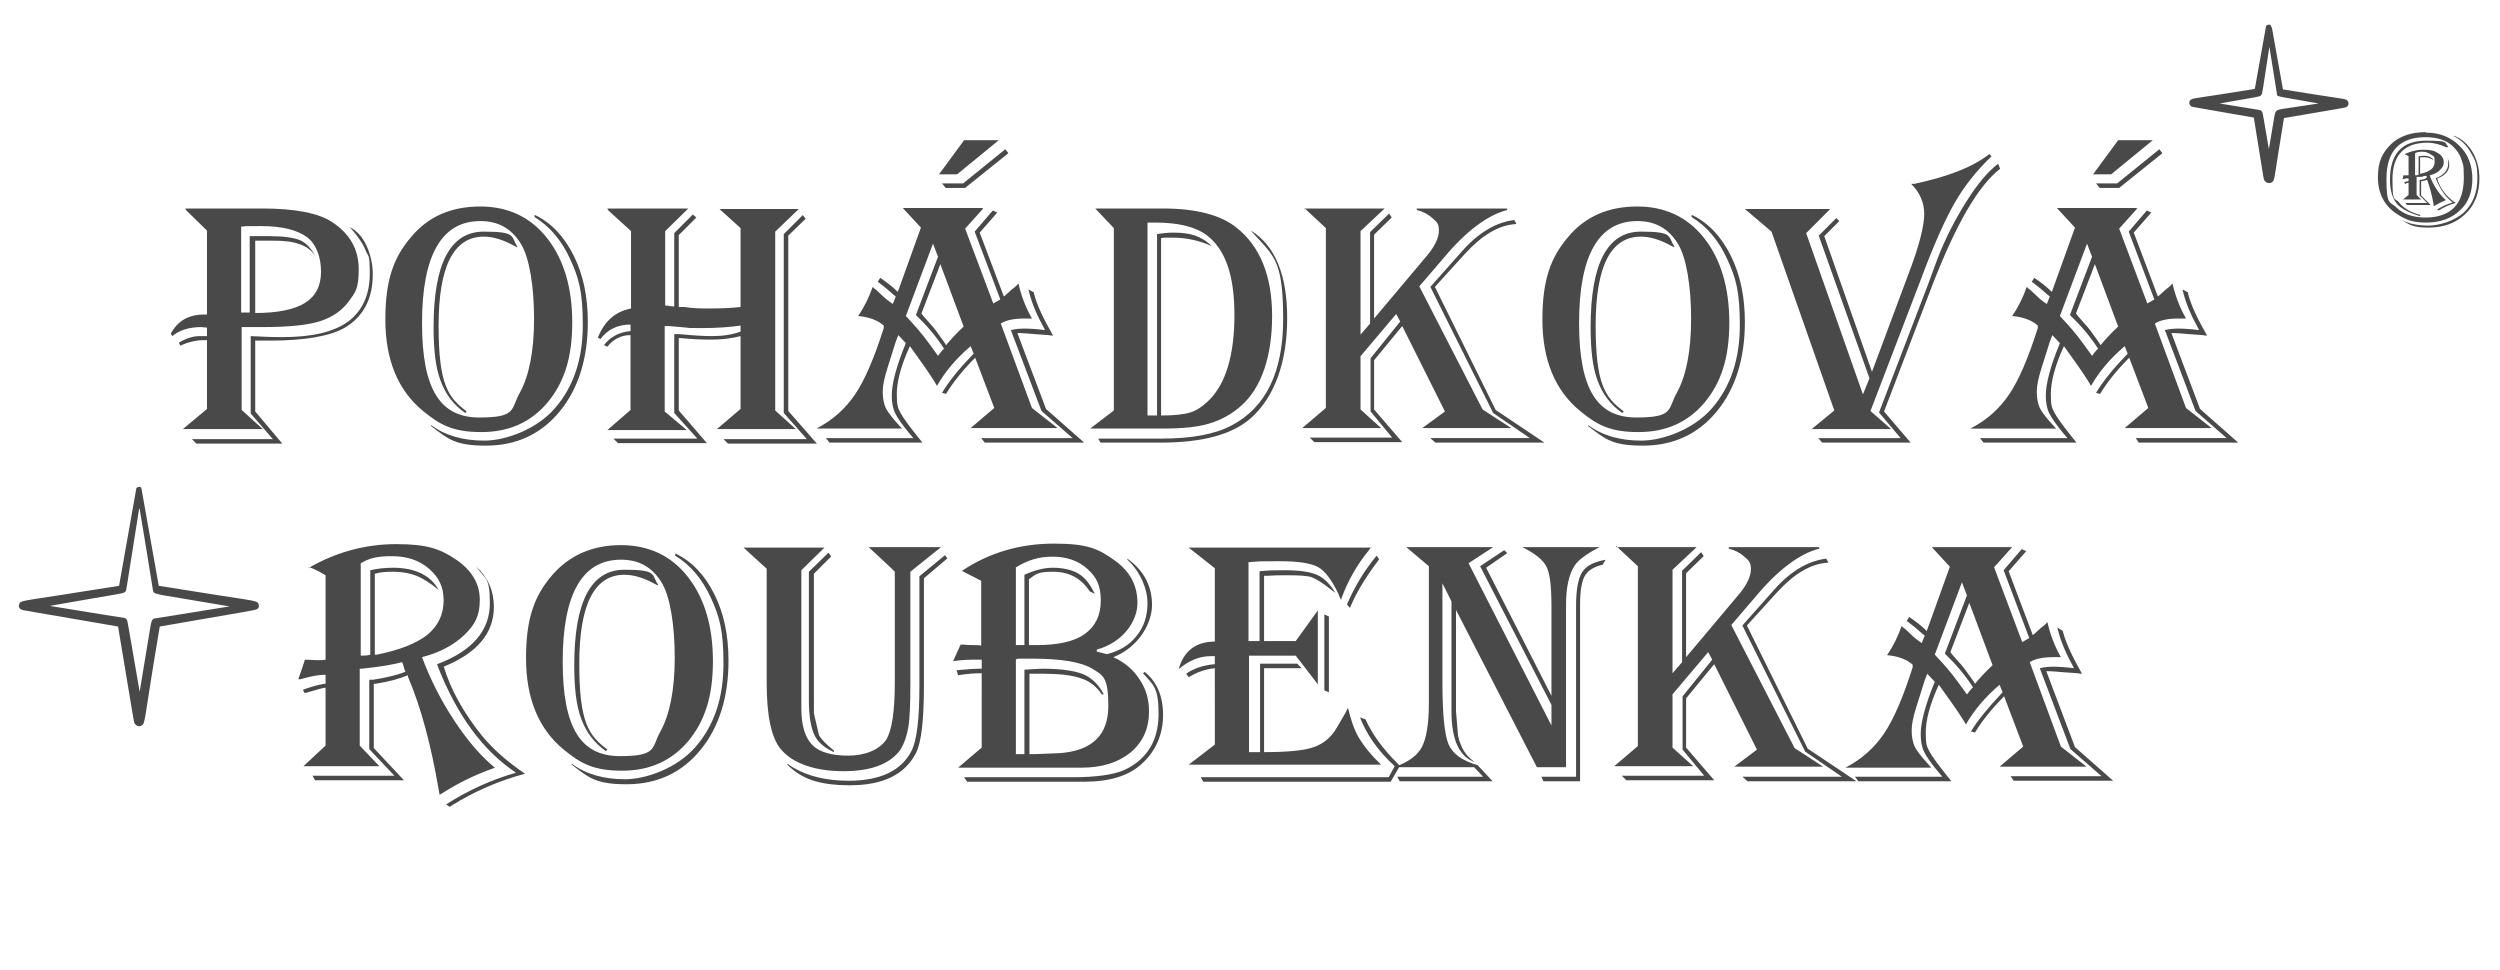
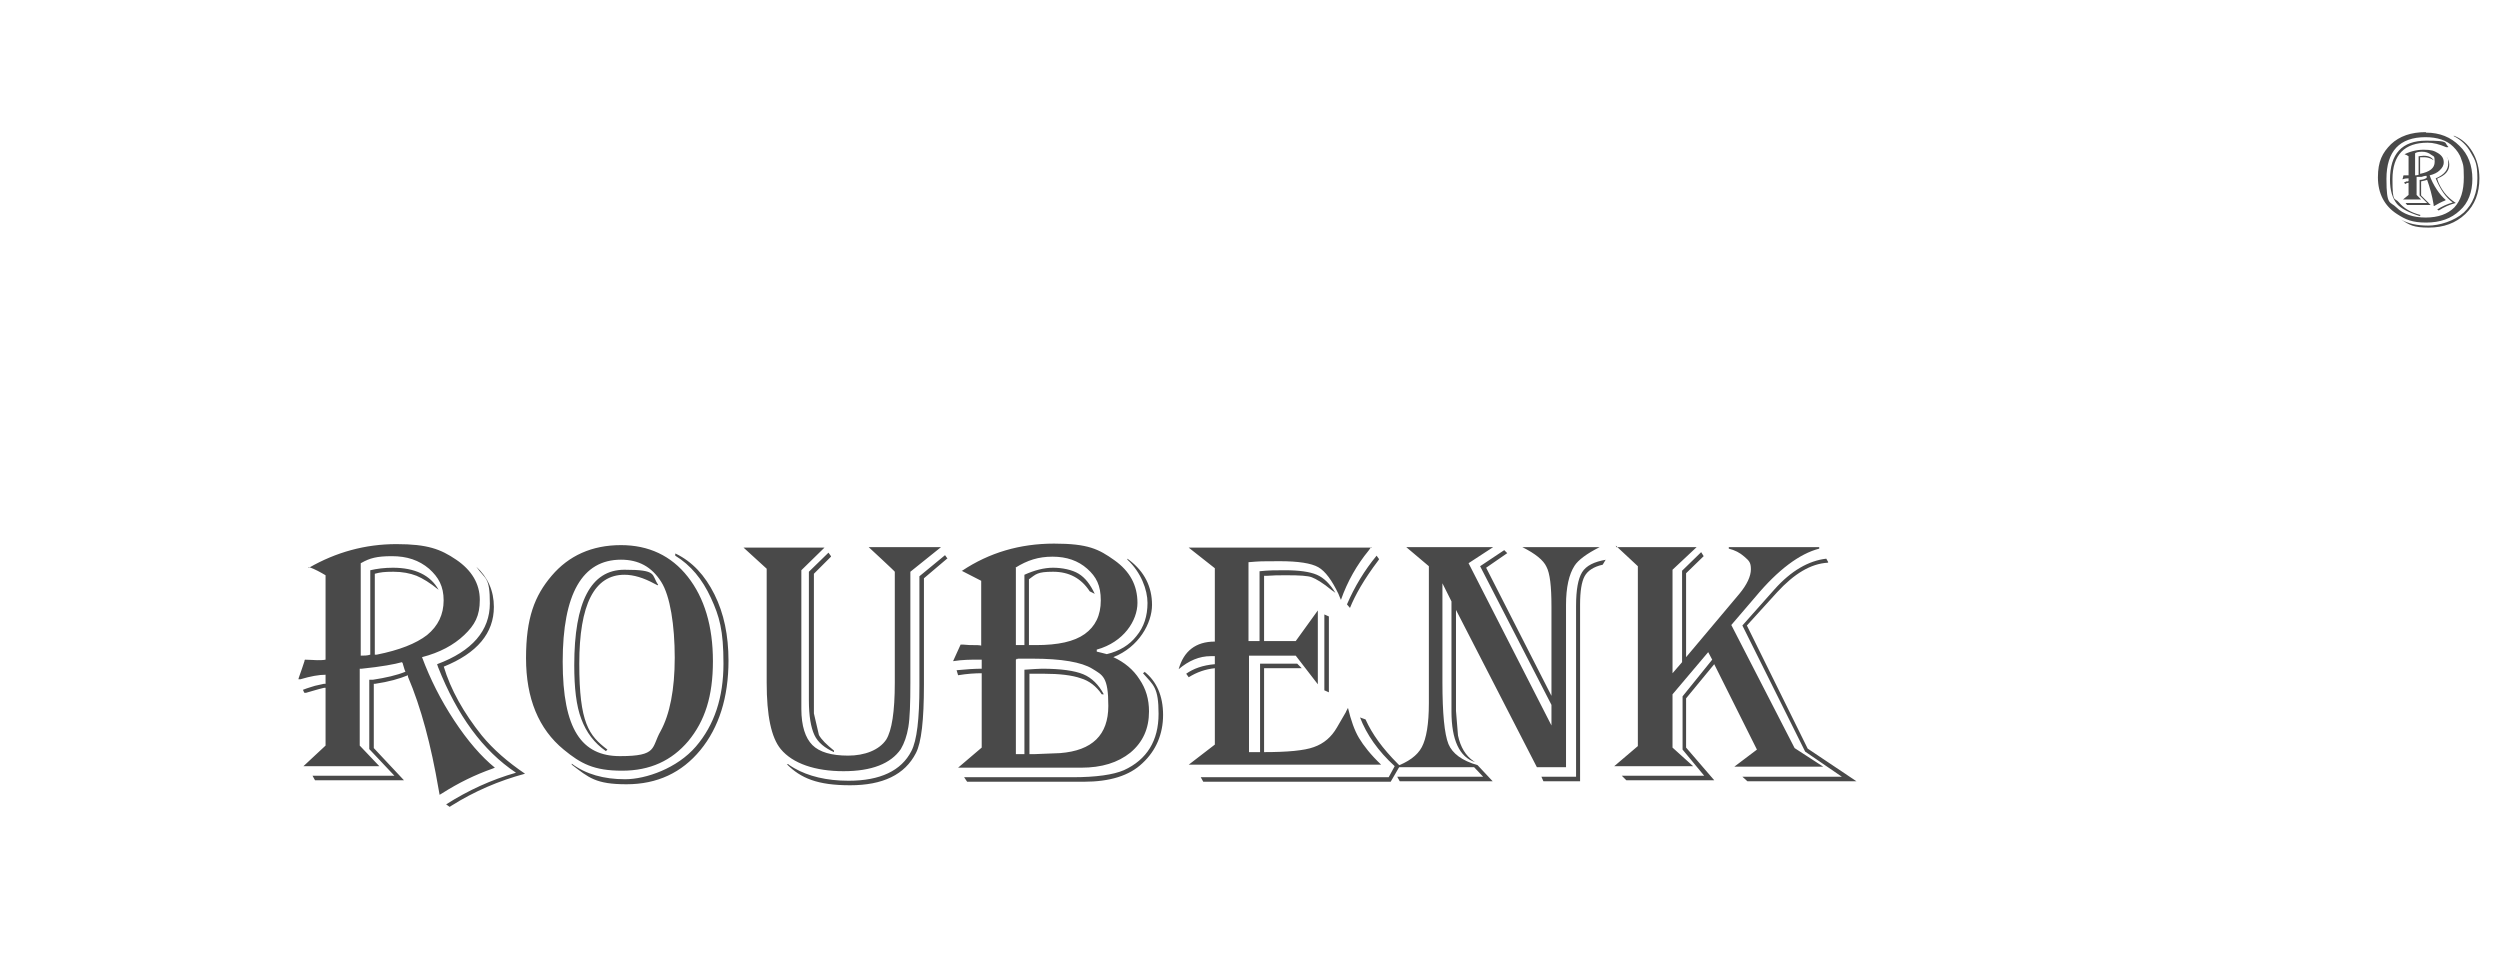
<svg xmlns="http://www.w3.org/2000/svg" viewBox="0 0 497.6 193.1">
-   <path d="m452.2 5.5 2.2 12.3c12.3 2 12.4 1.8 12.8 2.2.4.4.3 1.1-.2 1.3-.3.2-.3.1-12.4 2.2-2 12.1-1.8 12.3-2.3 12.7-.5.4-1.2.3-1.6-.3-.2-.3-.1-.3-2.1-12.5-12.1-2.1-12.1-2.1-12.4-2.2-.5-.3-.6-.9-.2-1.3.4-.4.5-.2 12.8-2.2Q451 5.5 451 5.4c0-.4.4-.5.7-.5.3 0 .3.2.4.5zm-.5 3.8c-1.4 9.2-1.4 9.3-1.6 9.6-.3.4-.5.3-8.3 1.7 7.9 1.3 7.9 1.3 8 1.3 0 0 .4.1.5.5.1.2.1.3 1.3 7.3 1.2-7.1 1.1-7.2 1.5-7.6.4-.4.5-.3 8.4-1.5-7.8-1.4-8-1.3-8.3-1.7v-.2l-1.5-9.4zM28.2 97.5l3.4 19.1c19.1 3.1 19.3 2.8 19.8 3.5.2.4.2.9-.2 1.1-.4.3-.5.2-19.4 3.5-3.2 18.9-2.8 19.2-3.6 19.7-.5.3-1.1.1-1.4-.4-.2-.3-.1-.3-3.3-19.3-19-3.3-19-3.2-19.3-3.4-.4-.2-.6-.8-.3-1.2.4-.7.6-.4 19.8-3.5l3.4-19.2c0-.4.4-.5.7-.5.3 0 .3.2.4.5zm-.5 3.7c-2.6 16.2-2.5 16.2-2.7 16.5-.3.5-.5.3-15.1 2.9q14.7 2.4 14.9 2.4s.4.1.5.5c.1.2.1.3 2.5 14.2 2.3-13.8 2.2-14 2.6-14.4.1-.1.2-.2.4-.2q.1 0 14.9-2.4c-14.6-2.5-14.9-2.3-15.2-3-.1-.2 0-.2-2.7-16.4z" fill="#494949" fill-rule="evenodd" />
-   <path d="m425.4 41.5-3.6 4 5.6 14.9 1.4-.8-5.1-13.5 3.6-4.2.9.4-3.5 4 4.8 12.7c.3-.2.4-.3.5-.4l1.1-1c.7-.5 1.1-.9 1.3-1.2.6 2.6 1.5 4.9 2.7 7h-1.4c-2.2 0-3.7.3-4.8 1l6.2 16.8 5.1 4h-17.3l4.7-4-3.8-10c-2.5 2.5-4.4 4.9-5.8 7.2l-.8-.2c1.3-2.2 3.3-4.7 6-7.5l.3-.3-.6-1.5c-2.7 2.3-5 4.9-6.7 7.9l-.6-1c-1.2-1.9-2.7-4-4.5-6.5l-.3-.4c-1.8 3.9-2.6 7.1-2.6 9.5s.2 2.7.7 3.7c.5 1 1.7 2.6 3.6 5 .2.2.4.5.8 1h-18.5l-.7-.9h17.4l-.6-.7c-1.5-1.8-2.5-3.2-3-4.2s-.7-2.2-.7-3.6c0-2.3.9-5.8 2.8-10.4l-1.5-1.6c-.3.7-.7 1.8-1.1 3.2l-1.1 3.5c-.6 1.9-.9 3.4-.9 4.6s.2 2.3.6 3.2c.4.8 1.3 2 2.7 3.5.1.1.3.4.6.6h-17.1c3.3-1.7 5.8-4 7.7-6.8 1.9-2.8 3.8-7.2 5.7-13.2v-.5c-1.1-1-2.8-1.7-5.1-1.9 1.3-1.9 2.2-3.8 2.9-5.8.3.3.5.5.6.5l1.5 1.4c.5.5 1.1 1 1.9 1.5l.6-1.5-.4-.3c-1.1-1-2.1-1.8-2.9-2.4l-.3-.2.5-.8c1.2.8 2.4 1.7 3.5 2.8l4.6-12.8-3.6-3.9h15.8zm-8.4 11-3.8 9.9c.2.2.3.4.3.4l1.4 1.6c.8.8 1.7 2.1 2.9 3.8l.3.5c1-1.2 2.1-2.4 3.5-3.7l-4.7-12.6zm-1.6-4L410 62.9c1.7 1.8 3.2 3.5 4.5 5.3l1.6 2.2s.1.2.3.4c.2-.2.3-.3.3-.4l.5-.6.4-.4c-1.6-2.5-3.5-4.7-5.6-6.7l4.4-11.6-1-2.6zm20.1 9.9c.5 2.1 1.8 4.9 3.8 8.4-.5 0-.8-.1-.9-.1l-2.8-.2c-1.3-.1-2.2-.2-2.7-.2h-.7l5.7 15.1 7.6 6.7h-19.8l-.6-.9h18.1l-6.2-5.4-6.1-16.1c.8-.2 1.7-.3 2.7-.3s2.6.1 4.1.3l-.4-.8c-1.5-2.7-2.4-5.1-2.9-7.3l1.1.6zm-7-30.5-8.3 6.8h-3.6l5-6.8h7zM418 37.5l-.8-1h4.2l8.4-6.8.6.8-8.6 6.9h-3.9zM396 30.7l.4.4c-3 2.9-5.4 5.9-7.3 9.2-1.9 3.3-4.2 8.4-6.8 15.4l-10 26.1 4.1 3.6h-15.8l4.5-3.7-12.5-35.6-5.3-4.5h17l-4.8 4.8 11.3 32.1 1.3-3.2L362 46.9l3.5-3.5.6.6-3 3 9.5 27 7.2-19.3c2.2-5.7 3.2-9.8 3.2-12.1s-.9-4.3-2.6-6h.6c6.6-1.4 11.6-3.3 14.9-5.9zm1.8 2.1.3.8c-4.4 3.4-8.8 11.1-13.5 23.2L375 81.9l5.3 6.2h-17.6l-.8-.9h16.4l-4.3-5.1 9.8-25.6 1.8-4.9c1.6-4.2 3.6-8 5.8-11.5 2.2-3.5 4.3-6 6.3-7.5zM333.2 49.2l-.6-.3c-2.2-1.2-4.2-1.8-6-1.8-6 0-9 5.9-9 17.7s1.9 14.3 5.6 17.1l-.3.3c-2.3-1.6-3.9-3.7-4.9-6.4-1-2.6-1.4-6.2-1.4-10.7 0-12.6 3.3-19 10-19s5.3 1 6.7 3zm-7.3-8.1c5.5 0 10 2.1 13.3 6.3 3.3 4.2 5 9.8 5 16.8s-1.6 11.9-4.9 15.9C336 84 331.7 86 326.1 86s-8.2-1.4-11.6-4.2c-5-4.1-7.5-10.2-7.5-18.2s1.7-12.4 5.1-16.4c3.4-4.1 8-6.1 13.8-6.1zm0 2.9c-7.7 0-11.6 6.8-11.6 20.3s3.8 18.8 11.4 18.8 6.2-1.7 8.1-5c1.8-3.3 2.8-8.2 2.8-14.6s-.9-12.3-2.7-15.1c-1.9-3-4.5-4.4-8-4.4zm10.9-1.2c3.3 1.6 5.8 4.3 7.7 8.1 1.9 3.8 2.8 8.2 2.8 13.2 0 7.3-1.9 13.3-5.6 17.8-3.7 4.5-8.6 6.8-14.7 6.8s-7.5-1.3-10.9-3.9v-.2c2.8 2.1 6.4 3.1 10.6 3.1s10.4-2.2 14.1-6.5c3.7-4.3 5.5-9.8 5.5-16.5s-.8-9.4-2.5-13.1c-1.7-3.7-4-6.5-7.1-8.4v-.4zM259.6 41.5h16l-4.8 4.5v20.6l1.9-2.2V46.2l3.8-3.7.5.8-3.5 3.4v16.7l10.6-12.6c1.5-1.8 2.3-3.5 2.3-4.9s-.4-1.7-1.3-2.5-1.9-1.3-3.1-1.6v-.3h18v.3c-3.9 1-8.2 4.2-12.7 9.6l-4.8 5.6 12.6 24.5 5.7 3.7h-17.7l4.5-3.3-8.5-17-5.6 6.8v9.8l5.6 6.5h-17.5l-.9-.9h16.4l-4.3-5.2V71.3l5.9-7.3-.8-1.5-7.1 8.4v10.6l4.1 3.7h-15.7l4.7-4V45.4l-4.4-4.1zm42.1 3.1c-3.4.2-6.7 2.2-10.1 5.9l-6 6.6 12.1 24.5 9.7 6.5h-21.7l-1-.9h19.8l-7.3-5-12.5-25.1 6.4-7.2c3.3-3.7 6.8-5.7 10.3-6.1l.4.7zM218 41.5h13.5c6.6 0 11.5 1.3 14.6 3.8 4.7 3.7 7.1 9.6 7.1 17.6s-2.1 14.3-6.2 17.9c-1.9 1.7-4 2.8-6.3 3.5-2.3.7-5.4 1-9.2 1H217l4.7-3.6V45.4l-3.7-3.9zm10.4 2.9v38.3h1.9V46.6c1.2-.2 2.3-.3 3.2-.3 1.9 0 3.3.2 4.4.6 1.1.4 2.2 1 3.3 2.1-2.4-1.1-5-1.7-7.8-1.7s-1.4 0-2.3.1v35.3c2.6 0 4.5-.2 5.8-.6 1.3-.4 2.6-1.3 3.8-2.5 3.3-3.3 5-9 5-16.9s-1.8-13-5.4-15.8c-2.2-1.7-5.6-2.6-10.3-2.6h-1.6zm-9.3 43.8-.5-.9h12.5c6.2 0 10.8-.9 14-2.6 6.9-3.6 10.3-10.7 10.3-21.2s-1.5-12.2-4.6-15.6l-1.4-1.5s-.2-.2-.4-.5c4.8 3 7.2 8.8 7.2 17.4s-2.4 15.6-7.2 19.9c-3.7 3.3-9.7 4.9-18 4.9h-12zM195.7 41.5l-3.6 4 5.6 14.9 1.4-.8-5.1-13.5 3.6-4.2.9.4-3.5 4 4.8 12.7c.3-.2.4-.3.5-.4l1.1-1c.7-.5 1.1-.9 1.3-1.2.6 2.6 1.5 4.9 2.7 7H204c-2.2 0-3.7.3-4.8 1l6.2 16.8 5.1 4h-17.3l4.7-4-3.8-10c-2.5 2.5-4.4 4.9-5.8 7.2l-.8-.2c1.3-2.2 3.3-4.7 6-7.5l.3-.3-.6-1.5c-2.7 2.3-5 4.9-6.7 7.9l-.6-1c-1.2-1.9-2.7-4-4.5-6.5l-.3-.4c-1.8 3.9-2.6 7.1-2.6 9.5s.2 2.7.7 3.7c.5 1 1.7 2.6 3.6 5 .2.2.4.5.8 1h-18.5l-.7-.9h17.4l-.6-.7c-1.5-1.8-2.5-3.2-3-4.2s-.7-2.2-.7-3.6c0-2.3.9-5.8 2.8-10.4l-1.5-1.6c-.3.7-.7 1.8-1.1 3.2l-1.1 3.5c-.6 1.9-.9 3.4-.9 4.6s.2 2.3.6 3.2c.4.8 1.3 2 2.7 3.5.1.1.3.4.6.6h-17.1c3.3-1.7 5.8-4 7.7-6.8 1.9-2.8 3.8-7.2 5.7-13.2v-.5c-1.1-1-2.8-1.7-5.1-1.9 1.3-1.9 2.2-3.8 2.9-5.8.3.3.5.5.6.5l1.5 1.4c.5.5 1.2 1 1.9 1.5l.6-1.5-.4-.3c-1.1-1-2.1-1.8-2.9-2.4l-.3-.2.5-.8c1.2.8 2.4 1.7 3.5 2.8l4.6-12.8-3.6-3.9h15.8zm-8.5 11-3.8 9.9c.2.2.3.4.3.4l1.4 1.6c.8.8 1.7 2.1 2.9 3.8l.3.5c1-1.2 2.1-2.4 3.5-3.7l-4.7-12.6zm-1.5-4-5.4 14.4c1.7 1.8 3.2 3.5 4.5 5.3l1.6 2.2s.1.2.3.4c.2-.2.3-.3.3-.4l.5-.6.4-.4c-1.6-2.5-3.5-4.7-5.6-6.7l4.4-11.6-1-2.6zm20.1 9.9c.5 2.1 1.8 4.9 3.8 8.4-.5 0-.8-.1-.9-.1l-2.8-.2c-1.3-.1-2.2-.2-2.7-.2h-.7l5.7 15.1 7.6 6.7H196l-.7-.9h18.2l-6.2-5.4-6.1-16.1c.8-.2 1.7-.3 2.7-.3s2.6.1 4.1.3l-.4-.8c-1.5-2.7-2.4-5.1-2.9-7.3l1.1.6zm-7-30.5-8.3 6.8h-3.6l5-6.8h7zm-10.5 9.6-.8-1h4.2l8.4-6.8.6.8-8.6 6.9h-3.9zM120.9 41.5H137l-4.6 4.5v14.8c.5 0 1.1.2 1.8.2V46.4l3.7-3.7.7.6-3.5 3.5v14.3h1.1c1.8.3 3.5.3 5.1.3 2.4 0 4.4-.1 6.1-.3V45.4l-4.2-3.8H159l-4.7 4.5v35.6l4.1 3.7h-15.7l4.7-4V66.9c-1.9.5-3.9.7-5.9.7s-3.9-.1-5.9-.3h-.5v14.4l5.6 6.5H123l-.9-.9h16.7l-4.6-5.1V66.5h1c3 .3 5.2.4 6.5.4 2.2 0 4.1-.3 5.7-.9v-1.2c-2.1.3-4.6.5-7.5.5s-2.6 0-3.3-.1l-3.5-.3h-.8v17l4.4 3.7h-15.8l4.6-4V66.7c-1.9 0-3.4.8-4.6 2.3l-.7-.3c1.3-1.7 3.1-2.6 5.3-2.8v-1.3c-2.6 0-4.6 1-6 2.9l-.5-.3c1.3-3.3 3.5-5.2 6.6-5.8V46l-4.6-4.2zm39.5 2-3.5 3.4v34.9l5.7 6.5h-17.7l-.9-.9h16.6l-4.6-5.2V46.6l3.8-3.8.5.7zM102.9 49.2l-.6-.3c-2.2-1.2-4.2-1.8-6-1.8-6 0-9 5.9-9 17.7s1.9 14.3 5.6 17.1l-.3.3c-2.3-1.6-3.9-3.7-4.9-6.4-1-2.6-1.4-6.2-1.4-10.7 0-12.6 3.3-19 10-19s5.3 1 6.7 3zm-7.3-8.1c5.5 0 10 2.1 13.3 6.3 3.3 4.2 5 9.8 5 16.8s-1.6 11.9-4.9 15.9c-3.3 3.9-7.6 5.9-13.2 5.9s-8.2-1.4-11.6-4.2c-5-4.1-7.5-10.2-7.5-18.2s1.7-12.4 5.1-16.4c3.4-4.1 8-6.1 13.8-6.1zm0 2.9C87.9 44 84 50.8 84 64.3s3.8 18.8 11.4 18.8 6.2-1.7 8.1-5c1.8-3.3 2.8-8.2 2.8-14.6s-.9-12.3-2.7-15.1c-1.9-3-4.5-4.4-8-4.4zm10.9-1.2c3.3 1.6 5.8 4.3 7.7 8.1 1.9 3.8 2.8 8.2 2.8 13.2 0 7.3-1.9 13.3-5.6 17.8-3.7 4.5-8.6 6.8-14.7 6.8s-7.5-1.3-10.9-3.9v-.2c2.8 2.1 6.4 3.1 10.6 3.1s10.4-2.2 14.1-6.5c3.7-4.3 5.5-9.8 5.5-16.5s-.8-9.4-2.5-13.1c-1.7-3.7-4-6.5-7.1-8.4v-.4zM36.9 41.5h15.3c6.5 0 11.2.9 13.9 2.7 3.5 2.3 5.3 5.4 5.3 9.4s-.7 4.6-2 6.4c-1.3 1.8-3.2 3.1-5.6 3.9-2.4.8-6.3 1.2-11.5 1.2h-4.2v16.5l4.2 3.8H36.4l4.8-4V67.7h-.6c-1.6 0-3.2.4-4.7 1.1l-.3-.6c1.5-.9 2.9-1.3 4.1-1.3h1.5v-1.7c-.5 0-.9-.1-1.1-.1-2.4 0-4.4.6-5.8 1.8l-.3-.5c1.4-2.6 3.6-3.8 6.7-3.8h.5V45.9L37 41.8zM48 45.1v17.1H49.7V47h3.8c2.9 0 5 .3 6.2.8 1.2.5 2.2 1.6 3.1 3.2-.8-1.2-1.9-2-3.2-2.4-1.3-.5-3-.7-5.3-.7h-3.5v14.4c4.5 0 7.8-.7 9.9-2 2.1-1.3 3.2-3.4 3.2-6.2s-.9-5.5-2.8-6.9C59.2 45.8 56.2 45 52 45s-2.4 0-3.9.1zm21.6.1c1.4.7 2.5 1.9 3.3 3.6.8 1.7 1.3 3.7 1.3 5.8 0 4.9-1.9 8.5-5.7 10.7-2.9 1.6-7.8 2.5-14.8 2.5h-2.9v14.1l5.4 6.4H39.1l-.9-.9h16.1l-4.4-5.1V66.9c2 .1 4.1.2 6.3.2 5.9 0 10.2-1 13.1-3.1 2.8-2.1 4.3-5.3 4.3-9.5s-.3-3.3-.8-4.6c-.5-1.3-1.5-2.8-3-4.5zM400.5 108.9l-3.6 4 5.6 14.9 1.4-.8-5.1-13.5 3.6-4.2.9.4-3.5 4 4.8 12.7c.3-.2.4-.3.5-.4l1.1-1c.7-.5 1.1-.9 1.3-1.2.6 2.6 1.5 4.9 2.7 7h-1.4c-2.2 0-3.7.3-4.8 1l6.2 16.8 5.1 4H398l4.7-4-3.8-10c-2.5 2.5-4.4 4.9-5.8 7.2l-.8-.2c1.3-2.2 3.4-4.7 6-7.5l.3-.3-.6-1.5c-2.7 2.3-5 4.9-6.7 7.9l-.6-1c-1.2-1.9-2.7-4-4.5-6.5l-.3-.4c-1.8 3.9-2.6 7.1-2.6 9.5s.2 2.7.7 3.7c.5 1 1.7 2.6 3.6 5 .2.2.4.5.8 1h-18.5l-.7-.9h17.4l-.6-.7c-1.5-1.8-2.5-3.2-3-4.2s-.7-2.2-.7-3.6c0-2.3.9-5.8 2.8-10.4l-1.5-1.6c-.3.7-.7 1.8-1.1 3.2l-1.1 3.5c-.6 1.9-.9 3.4-.9 4.6s.2 2.3.6 3.2c.4.8 1.3 2 2.7 3.5.1.1.3.4.6.7h-17.1c3.3-1.7 5.8-4 7.7-6.8 1.9-2.8 3.8-7.2 5.7-13.2v-.5c-1.1-1-2.8-1.7-5.1-1.9 1.3-1.9 2.2-3.8 2.9-5.8.3.3.5.5.6.5l1.5 1.4c.5.5 1.2 1 1.9 1.5l.6-1.5-.4-.3c-1.1-1-2.1-1.8-2.9-2.4l-.3-.2.5-.8c1.2.8 2.4 1.7 3.5 2.8l4.6-12.8-3.6-3.9h15.8zm-8.5 11-3.8 9.9c.2.2.3.4.3.4l1.4 1.6c.8.8 1.7 2.1 2.9 3.8l.3.5c1-1.2 2.1-2.4 3.5-3.7l-4.7-12.6zm-1.5-4-5.4 14.4c1.7 1.8 3.2 3.5 4.5 5.3l1.6 2.2s.1.2.3.4c.2-.2.3-.3.3-.4l.5-.6.4-.4c-1.6-2.5-3.5-4.7-5.6-6.7l4.4-11.6-1-2.6zm20.1 9.8c.5 2 1.8 4.9 3.8 8.4-.5 0-.8-.1-.9-.1l-2.8-.2c-1.3-.1-2.2-.2-2.7-.2h-.7l5.7 15.1 7.6 6.7h-19.8l-.6-.9h18.1l-6.2-5.4L406 133c.8-.2 1.7-.3 2.7-.3s2.6.1 4.1.3l-.4-.8c-1.5-2.7-2.4-5.1-2.9-7.3l1.1.7z" fill="#494949" />
  <path d="M321.7 108.9h16l-4.8 4.5V134l1.9-2.2v-18.2l3.8-3.7.5.8-3.5 3.4v16.7l10.6-12.6c1.5-1.8 2.3-3.5 2.3-4.9s-.4-1.7-1.3-2.5-1.9-1.3-3.1-1.6v-.3h18v.3c-3.9 1-8.2 4.2-12.7 9.6l-4.8 5.6 12.6 24.5 5.7 3.7h-17.7l4.5-3.4-8.5-17-5.6 6.8v9.8l5.6 6.5h-17.5l-.9-.9h16.4l-4.3-5.2v-10.6l5.9-7.3-.8-1.5-7.1 8.4v10.6l4.1 3.7h-15.7l4.7-4v-35.8l-4.4-4.1zm42.1 3.1c-3.4.2-6.7 2.2-10.1 5.9l-6 6.6 12.1 24.5 9.7 6.5h-21.7l-1-.9h19.8l-7.3-5-12.5-25.1 6.4-7.2c3.3-3.7 6.8-5.7 10.3-6.1l.4.7zM318.4 108.9c-2.6 1.3-4.3 2.6-5 3.7-1.1 1.7-1.7 4.3-1.7 7.8v32.3h-5.8l-16.1-31.3v20.1l.4 4.9c.5 2.3 1.5 4 3.1 5.1l.3.2c-3.1-1-4.7-4.4-4.7-10.1v-21.9l-1.8-3.6v19.7c0 6.2.4 10.3 1.2 12.3.8 1.9 2.7 3.3 5.8 4.2l3 3.2h-18.5l-.5-.9h17.1l-1.8-1.9h-15.9c2.8-1 4.6-2.3 5.5-4 .9-1.7 1.4-4.6 1.4-8.7v-27.3l-4.5-3.8h17.3l-4.9 3.2 16.5 32.3v-4.1l-14.2-27.6 4.8-3.2.6.6-4.2 2.9 13 25.5v-17.8c0-4-.3-6.6-1-7.9-.6-1.3-2.2-2.6-4.8-3.9h15.5zm1.2 2.5-.6 1c-1.8.4-3 1.2-3.6 2.3-.6 1.1-.9 3-.9 5.6v35.2h-7.3l-.4-.9h6.9v-34c0-3.2.4-5.4 1.2-6.7.8-1.3 2.4-2.1 4.8-2.5z" fill="#494949" />
  <path d="m272.9 108.9-.5.7c-2.3 2.8-4.2 6.1-5.5 9.8-.2-.5-.4-.9-.5-1.2-1.3-2.7-2.6-4.5-4-5.3-1.4-.8-4-1.2-7.7-1.2s-3.8 0-6.2.2v15.7h2.2v-13.9c1.7-.2 3.4-.2 5-.2 2.9 0 5 .3 6.4.9 1.4.6 2.6 1.8 3.7 3.6-.3-.2-.5-.4-.7-.5-1.8-1.5-3.2-2.3-4-2.6-.8-.3-2.4-.4-4.9-.4s-2 0-3.9.1h-.7v13h6.3l4.4-6.1v14.7l-4.4-5.7h-9.3v19.2h2.2v-17.6h7.4l.9.9h-7.5v16.7c4.6 0 8-.3 9.9-1 2-.7 3.5-2 4.6-3.9l1.8-3.1c0-.1.2-.4.4-.8.6 2.5 1.3 4.5 2.2 6 .9 1.5 2.3 3.3 4.4 5.3h-38.3l5.2-4V133c-1.9.2-3.6.8-5.2 1.8l-.5-.7c1.4-1 3.3-1.7 5.7-1.9v-1.6h-.8c-2.3 0-4.4.9-6.4 2.6 1-3.6 3.4-5.5 7.2-5.5v-14.6l-5.2-4.1h36.5zm1.6 2.4-.2.3c-2.8 3.7-4.6 6.9-5.6 9.4l-.6-.7c1.5-3.5 3.5-6.8 5.9-9.7l.5.7zm-10 11.4v15.1l-.9-.4v-15.1l.9.4zm14.1 29.8-1.8 3.1h-37.3l-.5-.9h37.4l1.2-2.2c-3.3-3-5.6-6.3-6.9-9.7l1.1.4c1.3 2.9 3.4 5.8 6.4 8.8l.5.5zM191.5 113.6c5.4-3.6 11.5-5.4 18.3-5.4s8.9 1.1 12 3.3c3.1 2.2 4.6 5 4.6 8.5s-2.7 7.8-8.1 9.3v.4c.5.1 1.2.3 2 .5 2.5-.6 4.5-1.8 5.9-3.6 1.5-1.8 2.2-4 2.2-6.6s-1.3-6.1-4-8.6v-.2l.4.3c3 2.3 4.5 5.3 4.5 8.9s-2.6 8.4-7.7 10.4c2.2 1 4 2.5 5.2 4.4 1.3 1.9 1.9 4 1.9 6.4 0 3.4-1.2 6.1-3.7 8.2-2.5 2-5.7 3-9.8 3h-24.5l4.7-4V134c-1.3 0-2.9.1-4.7.4l-.3-1c2-.2 3.7-.3 5-.3v-1.8h-.9c-1.3 0-2.9 0-4.8.3l1.5-3.3h.5c.9.1 1.6.1 2 .1.7 0 1.2 0 1.6.1v-12.9l-3.9-2zm10.7-.6v15.4H203.9v-14c2-.9 3.9-1.4 5.7-1.4s3.8.4 5.1 1.2c1.3.8 2.3 2.1 3.2 4l-1-.5c-1.7-2.6-4.1-3.9-7.3-3.9s-3.4.5-4.8 1.5v13.1h1.4c4.4 0 7.6-.7 9.7-2.2 2.1-1.5 3.2-3.7 3.2-6.7s-.9-4.7-2.7-6.3c-1.8-1.6-4.1-2.4-6.9-2.4s-5 .7-7.4 2.2zm0 18.3v18.8h1.7v-16.8c1.6-.1 2.8-.2 3.5-.2 3.8 0 6.5.4 8.2 1.1 1.7.7 3.1 2.1 4.1 4h-.4c-1.1-1.6-2.5-2.7-4.2-3.2-1.7-.6-4.2-.9-7.4-.9h-2.8v16h1.1l5-.2c6.4-.5 9.6-3.6 9.6-9.4s-1.1-6.1-3.2-7.4c-2.1-1.3-6.1-2-11.9-2s-1.7 0-3.2.1zm25.6 2.4c2.4 1.9 3.7 4.8 3.7 8.6s-1.4 7.1-4.1 9.6c-2.6 2.5-6.5 3.7-11.7 3.7h-23.2l-.6-.9h21.6c4.7 0 8.1-.5 10.2-1.4 4.6-2.1 6.9-5.9 6.9-11.2s-1-5.7-3.1-8.1l.4-.3zM187.3 108.9l-6.1 4.9v22.1c0 4.1-.1 7-.4 8.8-.3 1.8-.8 3.2-1.5 4.4-2 2.9-5.8 4.4-11.4 4.4s-10.1-1.5-12.5-4.4c-1.9-2.3-2.8-6.7-2.8-13.2v-22.7L148 109h16.1l-4.6 4.5v27.6c0 3.4.8 5.8 2.2 7.2 1.4 1.4 3.8 2.1 7.1 2.1s6.2-1.1 7.6-3.2c1.1-1.8 1.7-5.5 1.7-11.3v-22.1c.1 0-5.2-4.9-5.2-4.9h14.6zm1.2 2.3-4.6 3.9v21.2c0 7-.5 11.5-1.6 13.6-2.2 4.3-6.6 6.4-13.1 6.4s-9.8-1.4-12.6-4.2h.3c0 .1 1.2.8 1.2.8 2.8 1.6 6.4 2.5 10.8 2.5 6.3 0 10.5-2 12.5-5.9 1.1-2.1 1.6-6.4 1.6-12.9v-21.9l5.1-4.2.5.7zm-23.1-.4-3.4 3.4V142l1 4.3c.5.9 1.5 1.9 3 3.1v.3c-1.8-.8-3.2-1.9-3.9-3.4-.7-1.5-1.1-3.8-1.1-6.9v-25.6l3.9-3.8.5.7zM130.9 116.5l-.6-.3c-2.2-1.2-4.2-1.8-6-1.8-6 0-9 5.9-9 17.7s1.9 14.3 5.6 17.1l-.3.3c-2.3-1.6-3.9-3.7-4.9-6.4-1-2.6-1.4-6.2-1.4-10.7 0-12.6 3.3-19 10-19s5.3 1 6.7 3zm-7.3-8c5.5 0 10 2.1 13.3 6.3 3.3 4.2 5 9.8 5 16.8s-1.6 11.9-4.9 15.9c-3.3 3.9-7.6 5.9-13.2 5.9s-8.2-1.4-11.6-4.2c-5-4.1-7.5-10.2-7.5-18.2s1.7-12.4 5.1-16.4 8-6.1 13.8-6.1zm0 2.9c-7.7 0-11.6 6.8-11.6 20.3s3.8 18.8 11.4 18.8 6.2-1.7 8.1-5c1.8-3.3 2.8-8.2 2.8-14.6s-.9-12.3-2.7-15.1c-1.9-3-4.5-4.4-8-4.4zm10.9-1.2c3.3 1.6 5.8 4.3 7.7 8.1 1.9 3.8 2.8 8.2 2.8 13.2 0 7.3-1.9 13.3-5.6 17.8-3.7 4.5-8.6 6.8-14.7 6.8s-7.5-1.3-10.9-3.9v-.2c2.8 2.1 6.4 3.1 10.6 3.1s10.4-2.2 14.1-6.5c3.7-4.3 5.5-9.8 5.5-16.5s-.8-9.4-2.5-13.1c-1.7-3.7-4-6.5-7.1-8.4v-.4zM61.5 113c5.4-3.1 11.2-4.7 17.4-4.7s8.8 1 11.9 3.1c3.1 2.1 4.7 4.8 4.7 8s-1 5-3.1 7-4.9 3.5-8.4 4.4c1.6 4.3 3.7 8.5 6.4 12.6s5.4 7.2 8.1 9.4l-.5.2c-3.4 1.2-6.7 2.8-10 4.9l-.5.3-.2-1.1c-1.5-8.8-3.5-16.3-6.1-22.4v-.3c-1.7.7-3.8 1.3-6.5 1.7h-.3v12.8l6 6.4H62.7l-.5-.9h16.3l-5-5.3v-13.8h.7c2.6-.4 4.8-.9 6.5-1.6-.1-.3-.2-.4-.2-.5l-.3-1s0-.2-.2-.4c-1.4.4-4.1.9-8 1.3h-.4v15.3l3.9 4.1H60.4l4.4-4.1v-11.5h-.3c-1.3.3-2.5.7-3.6 1h-.3c0 .1-.3-.6-.3-.6 1-.4 1.8-.6 2.4-.8l1.8-.4h.3v-1.8c-1.3 0-3 .3-5 .9h-.4c0-.2.3-.9.7-2.1l.5-1.5s0-.2.1-.3c1 0 1.8.1 2.4.1s1.2 0 1.7-.1v-16.8c-1-.6-2.1-1.2-3.2-1.6h-.3zm10.3-.9v18.4c.7 0 1.3 0 1.9-.2v-16.8c1.3-.3 2.8-.5 4.5-.5 4.4 0 7.5 1.5 9.1 4.4-1.7-1.4-3.2-2.3-4.4-2.8-1.3-.5-2.8-.8-4.6-.8s-2.6.1-3.7.4v16.1h.4c4.5-.9 7.8-2.2 10-3.9 2.2-1.8 3.3-4.1 3.3-6.9s-1-4.6-2.9-6.3c-2-1.7-4.4-2.5-7.4-2.5s-4.4.4-6 1.3zm16.5 20.5c1.4 4.7 4 9.3 7.6 13.8 2.3 2.8 5.2 5.3 8.6 7.6-5.2 1.4-10.1 3.5-14.7 6.4l-.3.2-.7-.5c4.4-2.8 9-4.9 13.9-6.3-6.6-4.4-11.7-11.4-15.5-21l-.2-.6c7-2.6 10.5-6.7 10.5-12.1s-.9-4.7-2.7-7.3c2.3 2.1 3.5 4.8 3.5 8 0 5.2-3.3 9.2-10 11.9zM478.2 30.9c1.3-.7 2.7-1.1 4.2-1.1s2.1.2 2.9.7c.8.5 1.1 1.1 1.1 1.8s-.3 1.1-.8 1.6-1.2.8-2 1c.3.9.8 1.9 1.4 2.8.6.9 1.2 1.6 1.8 2.1l-.1.1c-.8.3-1.5.7-2.2 1.1h-.1v-.2c-.3-1.9-.8-3.6-1.3-5-.3.1-.7.2-1.2.3v2.8l1.9 1.9h-4.7l-.3-.4h4.3l-1.5-1.5v-3.1h.1c.5 0 1-.2 1.3-.4V35h-.1c-.3 0-.6.1-.9.2h-1v3.6l.9.9h-3.6l1.1-.9v-2.4h-.1c-.2 0-.4.1-.5.2h-.1l-.2-.3c.2 0 .4-.2.5-.2h.3l.1-.1v-.5c-.3 0-.7 0-1.2.2 0 0 0-.2.1-.4 0 0 0-.2.1-.4h1v-3.8c-.3-.2-.5-.3-.8-.4zm2.5-.2v4.2c.2 0 .4 0 .7-.1v-3.7c.3 0 .6-.1 1-.1 1 0 1.6.3 2 .9-.6-.4-1.2-.6-1.8-.6h-.9v3.3c1.9-.4 2.9-1.1 2.9-2.4s-.2-1-.7-1.4c-.5-.4-1.1-.6-1.8-.6s-1.1.1-1.4.3zm4.4 4.9c.3 1 .8 1.9 1.4 2.7.6.8 1.4 1.5 2.3 2.1-1.2.3-2.3.8-3.4 1.5l-.3-.2c.9-.6 2-1.1 3.1-1.4-1.4-1-2.5-2.6-3.4-4.8 1.7-.7 2.5-1.7 2.5-3s-.2-1-.7-1.6c.6.5.9 1.1.9 1.9 0 1.2-.8 2.1-2.3 2.7zm2.2-6.3h-.4c-1.4-.6-2.6-.9-3.7-.9-4.6 0-7 2.4-7 7.3s.4 3.5 1.3 4.6c.9 1.1 2.3 2 4.3 2.5l-.2.2c-2.2-.7-3.7-1.5-4.5-2.4-.9-1.1-1.4-2.7-1.4-4.8 0-5.2 2.4-7.8 7.2-7.8s3.5.4 4.4 1.2zm-4.4-2.9c2.7 0 4.9.9 6.6 2.6 1.8 1.7 2.6 4 2.6 6.6s-.8 4.8-2.5 6.3c-1.7 1.6-3.9 2.4-6.7 2.4s-4.1-.6-5.8-1.7c-2.5-1.6-3.8-4.1-3.8-7.3s.9-4.9 2.6-6.6c1.7-1.6 4-2.4 6.9-2.4zm-.1.9c-5.2 0-7.8 2.8-7.8 8.3s.7 4.4 2 5.7c1.3 1.3 3.3 2 5.8 2s4.4-.7 5.7-2c1.3-1.4 1.9-3.3 1.9-6s-.2-2.7-.5-3.6c-.3-1-.9-1.8-1.6-2.5-1.3-1.3-3.2-1.9-5.6-1.9zm5.6-.3c1.6.6 2.8 1.7 3.7 3.2.9 1.5 1.4 3.3 1.4 5.3 0 2.9-.9 5.3-2.8 7.1-1.9 1.8-4.3 2.7-7.3 2.7s-3.8-.5-5.5-1.6c1.4.8 3.2 1.2 5.4 1.2s5.2-.9 7.1-2.6c1.8-1.7 2.7-4 2.7-6.8s-.4-3.6-1.3-5.1c-.8-1.5-2-2.6-3.4-3.3v-.2z" fill="#494949" />
</svg>